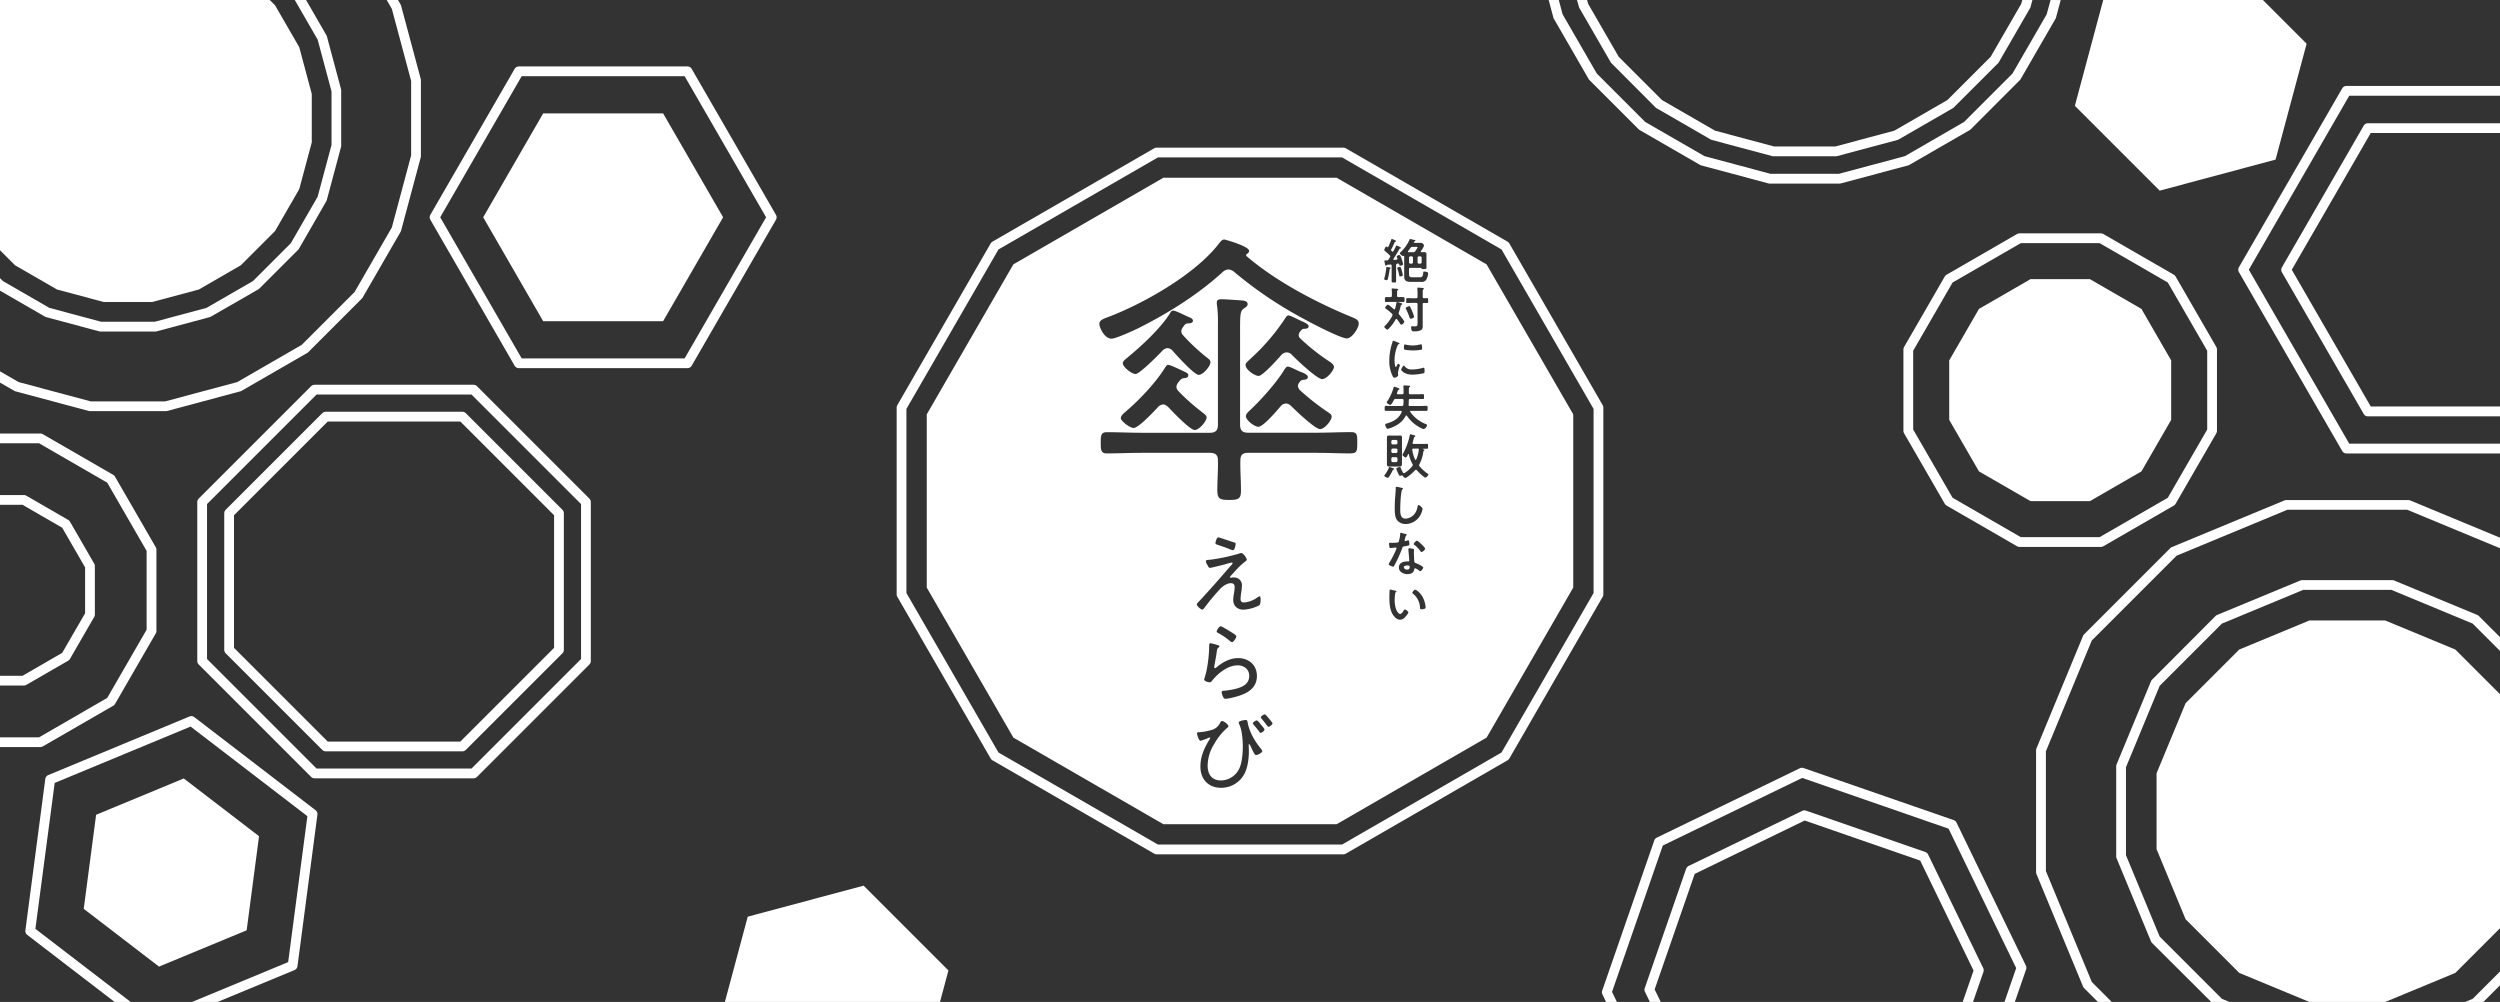
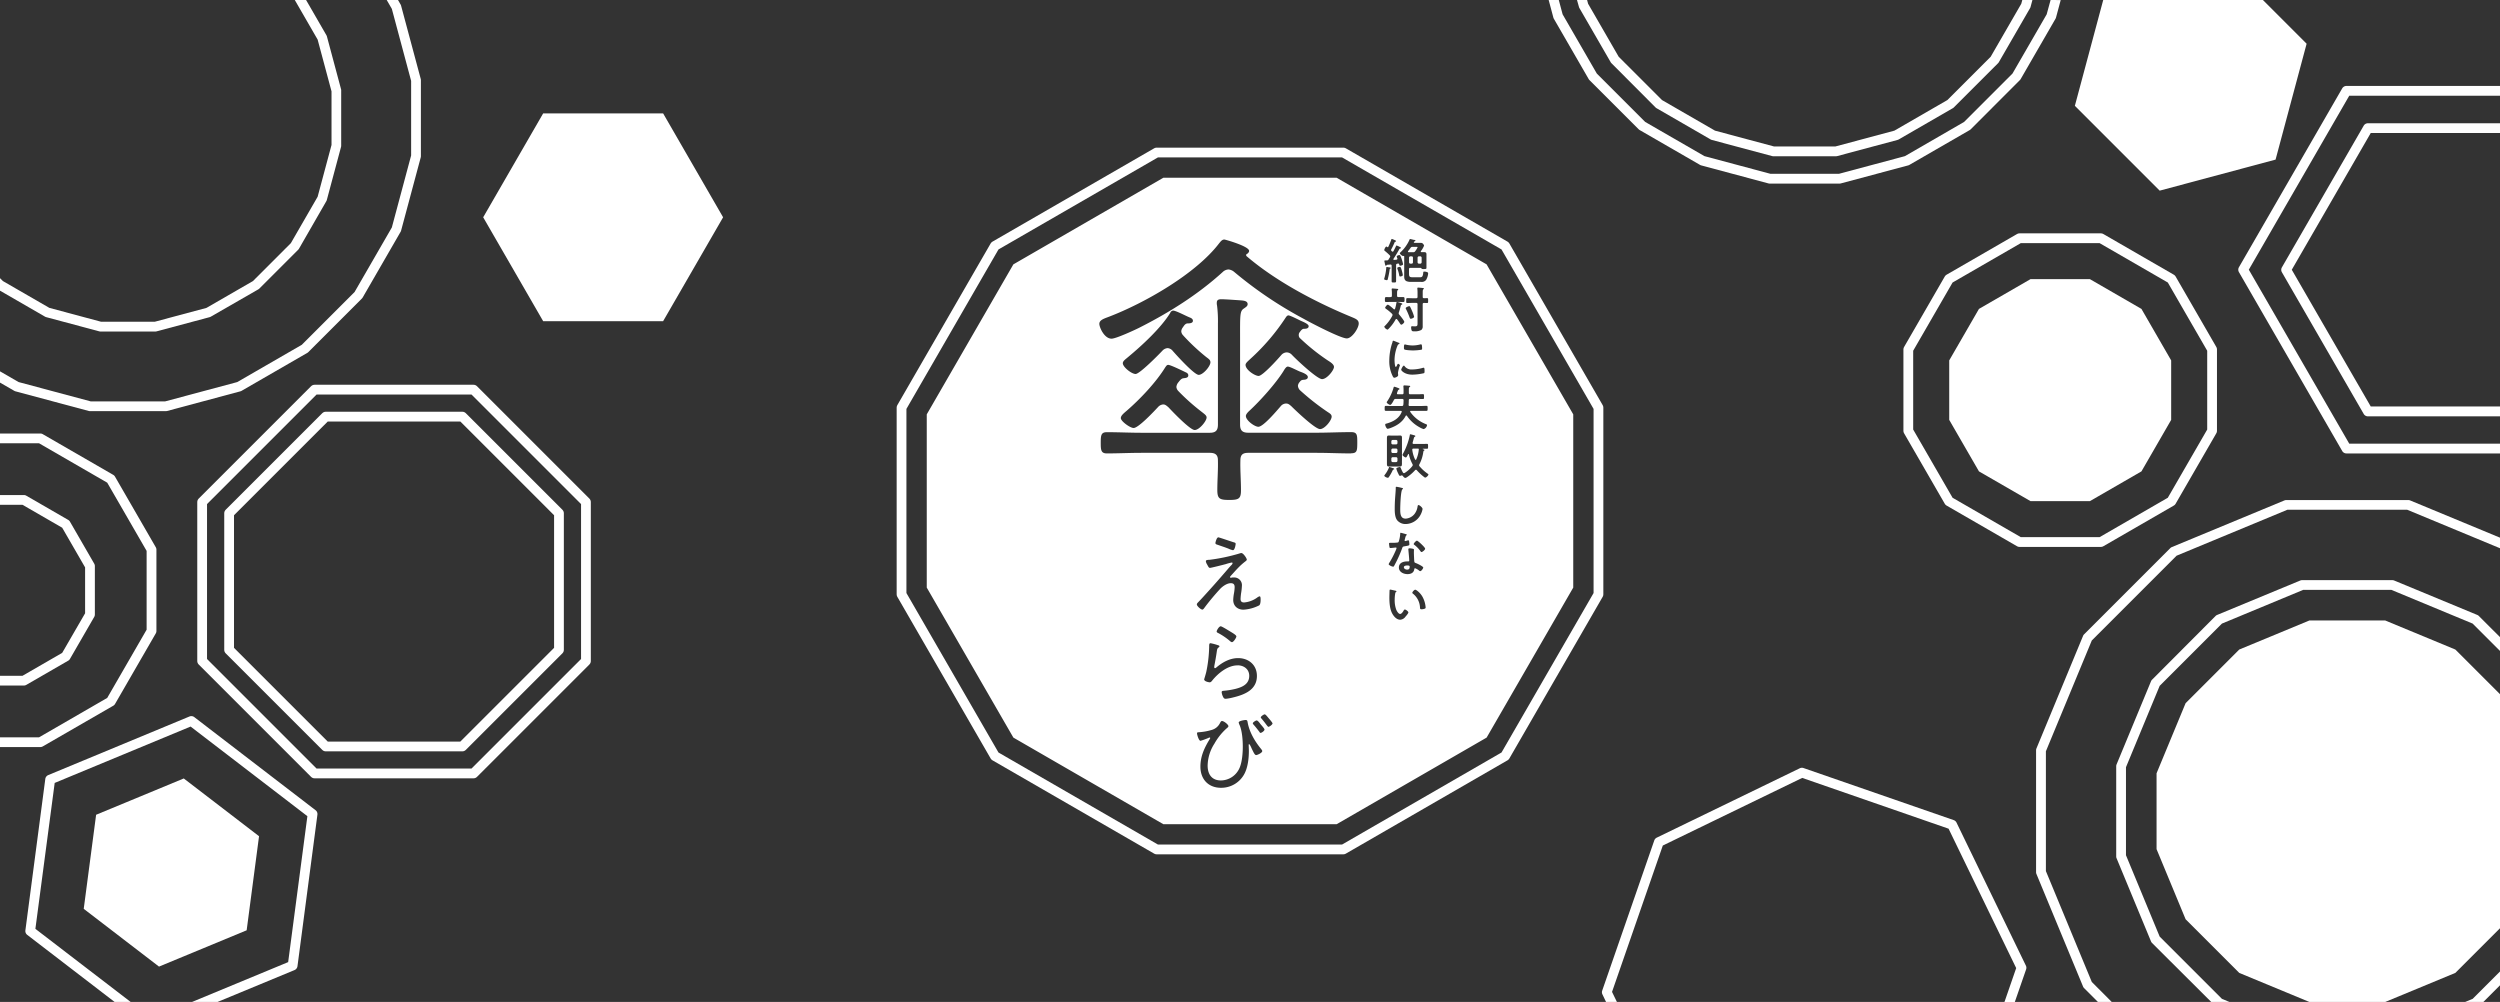
<svg xmlns="http://www.w3.org/2000/svg" width="1280" height="513" viewBox="0 0 1280 513">
  <rect x="0" y="0" width="1280" height="513" fill="#333333" stroke="none" />
  <defs>
    <style>.cls-1{fill:none;stroke:#fff;stroke-linecap:round;stroke-linejoin:round;stroke-width:5px;}.cls-2{fill:#fff;}</style>
  </defs>
  <title>h1</title>
  <g id="レイヤー_2" data-name="レイヤー 2">
    <g id="レイヤー_1-2" data-name="レイヤー 1">
      <polygon class="cls-1" points="687.8 78.09 592.2 78.09 509.39 125.89 461.59 208.69 461.59 304.31 509.39 387.11 592.2 434.91 687.8 434.91 770.61 387.11 818.41 304.31 818.41 208.69 770.61 125.89 687.8 78.09" />
      <path class="cls-2" d="M714.8,234.07h-1.73a.72.72,0,0,0-.7.7v1.13a.72.72,0,0,0,.7.7h1.73a.72.72,0,0,0,.7-.7v-1.13A.72.72,0,0,0,714.8,234.07Zm0-4.42h-1.73a.72.72,0,0,0-.7.7v.9a.72.72,0,0,0,.7.7h1.73a.72.72,0,0,0,.7-.7v-.9A.72.72,0,0,0,714.8,229.65Zm6.37-100.52h2.35a1.07,1.07,0,0,0,1.05-.5,9.81,9.81,0,0,0,1.23-2c0-.25-.3-.22-.53-.22H723.2a1,1,0,0,0-1,.5c-.4.57-.8,1.12-1.25,1.65a.47.47,0,0,0-.07.25C720.85,129,721,129.1,721.17,129.13Zm-6.37,96.12h-1.73a.72.72,0,0,0-.7.7v.9a.67.67,0,0,0,.7.68h1.73a.67.67,0,0,0,.7-.68V226A.72.72,0,0,0,714.8,225.25Zm4,65.22c0,.78,1,1.18,1.65,1.18.9,0,1.3-.48,1.3-1.35,0-.5,0-.78-1.27-.78C719.85,289.52,718.77,289.67,718.77,290.47ZM726,229.68h-2.3c-.35,0-.62.12-.62.52v.13a16,16,0,0,0,1.42,4.89c.08.13.15.23.3.23a.31.31,0,0,0,.3-.2,15.12,15.12,0,0,0,1.33-5.2C726.45,229.78,726.27,229.7,726,229.68Zm.5-94.68h.68a.72.72,0,0,0,.7-.7v-2.37a.72.72,0,0,0-.7-.7h-.68a.72.72,0,0,0-.7.7v2.37A.72.72,0,0,0,726.52,135Zm-3.75-3.77h-.62a.7.7,0,0,0-.7.7v2.37a.7.7,0,0,0,.7.7h.62a.67.67,0,0,0,.68-.7v-2.37A.66.66,0,0,0,722.77,131.23Zm38.38,4.12L684.35,91h-88.7l-76.8,44.35-44.35,76.8v88.7l44.35,76.8L595.65,422h88.7l76.8-44.35,44.35-76.8v-88.7Zm-39.48-12.62c.08-.18.15-.35.35-.35s1.53.35,1.8.42c.08,0,.18,0,.25,0,.43.1.68.23.68.4s-.25.3-.4.35a.71.71,0,0,0-.38.3.35.35,0,0,0-.07.2c0,.23.2.28.4.3h2l1.27,0c1.1,0,1.57,1.27,1.57,1.45a11.68,11.68,0,0,1-1.62,2.77.41.41,0,0,0-.07.23.29.29,0,0,0,.32.3c.48,0,1,0,1.4,0,.87,0,1.2.28,1.2,1.15,0,.58,0,1.18,0,1.75v3.25c0,.7,0,1.4,0,1.9s-.3.6-1.27.6h-.33c-.42,0-.7,0-.85-.18s-.27-.4-.54-.42h-5.25c-.5,0-.7.2-.7.7v1.92c0,1.8.12,2.2,2,2.2h3.45c1.25,0,1.6-.3,1.82-2.15.08-.6,0-.77.6-.77a4.07,4.07,0,0,1,1.33.25c.42.15.6.32.6.7a7.75,7.75,0,0,1-1.05,3.32,2.8,2.8,0,0,1-2.63,1h-5a6,6,0,0,1-2.4-.35c-1.08-.55-1.18-1.5-1.18-2.6,0-.6,0-1.2,0-1.8v-8.27c0-.2-.13-.28-.3-.28a.53.53,0,0,0-.2.05s-.08,0-.1,0c-.43,0-1.65-1-1.65-1.38,0-.2.3-.47.45-.6A19.67,19.67,0,0,0,721.67,122.73Zm.38,88.14a17.54,17.54,0,0,0,8.09,6.3c.25.1.53.23.53.53a2.57,2.57,0,0,1-1.73,2,9.88,9.88,0,0,1-2.22-1,18.4,18.4,0,0,1-6.35-5.8.38.38,0,0,0-.32-.18.39.39,0,0,0-.33.23c-1.67,3.2-4.5,5-7.82,6.22a7.45,7.45,0,0,1-1.35.38c-.65,0-1.3-1.55-1.3-2.1s.45-.5.87-.63c3.3-1,6.18-2.52,7.55-5.85a.46.46,0,0,0,.05-.2c0-.32-.25-.4-.52-.42h-4.45c-1,0-2.1,0-3.15,0-.65,0-.63-.33-.63-1.25s0-1.3.63-1.3c1,0,2.1.08,3.15.08h5c.5,0,.7-.18.78-.68s.12-1.9.12-2.3-.22-.65-.7-.65h-3.25a.92.92,0,0,0-1,.55c-.3.55-1.25,2.5-1.9,2.5-.45,0-1.78-.82-1.78-1.32,0-.23.33-.6.45-.8a24.61,24.61,0,0,0,3.08-6.78c.05-.2.12-.4.37-.4a12.3,12.3,0,0,1,1.63.53c.77.3,1,.35,1,.62s-.23.3-.35.35c-.4.18-.45.48-.93,1.75a.79.79,0,0,0,0,.2c0,.3.22.4.47.43h2.2c.48,0,.7-.2.7-.7v-1.25a17.15,17.15,0,0,0-.07-1.9,1,1,0,0,1,0-.28c0-.35.23-.42.5-.42.48,0,1.7.1,2.18.15.27,0,.8,0,.8.35,0,.2-.2.27-.33.37-.32.2-.37.48-.37,1.45v1.53c0,.5.22.7.7.7h3.8c.9,0,1.82-.08,2.72-.08.57,0,.55.33.55,1.28s0,1.22-.55,1.22c-.9,0-1.8-.05-2.72-.05H722c-.45,0-.65.18-.7.65,0,.78,0,1.55-.1,2.33a.55.55,0,0,0,.62.65h5.35c1.05,0,2.1-.08,3.15-.08.65,0,.62.3.62,1.3s0,1.25-.62,1.25c-1.05,0-2.1,0-3.15,0H722.4c-.2,0-.43.1-.43.35A.65.65,0,0,0,722.05,210.87Zm-4.25,26.68c0,.8-.1,1.3-1,1.3l-1.37,0h-2.8l-1.5,0c-.88,0-1-.4-1-1.53,0-.45,0-1,0-1.75v-9.29c0-.73,0-1.3,0-1.75,0-1.13.13-1.55,1-1.55.48,0,.95.05,1.4.05h2.93c.45,0,.92-.05,1.37-.05.85,0,1,.4,1,1.25,0,.67,0,1.37,0,2.05v9.29C717.77,236.22,717.8,236.9,717.8,237.55Zm1.77,28a6.34,6.34,0,0,0,4.7-2.42,7.93,7.93,0,0,0,1.53-3.7c.07-.4.12-.83.5-.83.55,0,2.07,1.28,2.07,2a9.25,9.25,0,0,1-1,2.92,8.76,8.76,0,0,1-7.6,4.78,5.51,5.51,0,0,1-4.4-1.93c-1.13-1.5-1.25-3.92-1.25-5.75s.07-3.94.22-5.92c.08-1.15.3-3.55.3-4.57v-.28c0-.37,0-.62.38-.62a21.31,21.31,0,0,1,2.82.6c.18,0,.5.12.5.35s-.15.25-.3.37c-.87.65-1.1,8.57-1.1,10C716.92,262.5,716.87,265.52,719.57,265.52Zm1.53,16.08c0-.12,0-.22,0-.35,0-.4.23-.55.6-.55a10.45,10.45,0,0,1,1.78.25c.27.08.5.23.5.53,0,0-.05.79-.05,1.32,0,.72.12,4.32.25,4.85.07.37.4.47.77.62l.25.1c.58.23,3.52,1.6,3.52,2.2,0,.4-.92,1.83-1.54,1.83-.25,0-.48-.23-.65-.35a7.06,7.06,0,0,0-2-1.15c-.28,0-.38.35-.4.57-.3,1.83-1.78,2.45-3.48,2.45-2,0-4.4-1.07-4.4-3.4s2.18-3.1,4.15-3.1H721c.3,0,.53-.12.53-.42C721.55,286.2,721.17,282.58,721.1,281.6Zm6.72,1c-.25,0-.42-.27-.55-.45a14.22,14.22,0,0,0-3.12-3.22c-.1-.08-.33-.23-.33-.4,0-.35,1.15-1.73,1.68-1.73s4.19,3.43,4.19,4.08S728.27,282.65,727.82,282.65ZM712.55,148.33c0-.08,0-.2,0-.28,0-.3.2-.35.45-.35s1.93.15,2.33.2c.2,0,.55,0,.55.33s-.1.22-.3.37-.28.63-.28,1.45v1.35c0,.5.2.7.7.7.83,0,1.68,0,2.4,0s.73.35.73,1.28,0,1.25-.75,1.25-1.6-.05-2.38-.05H712.2c-.8,0-1.6.05-2.4.05s-.73-.35-.73-1.25,0-1.28.73-1.28,1.42.08,2.15,0c.5,0,.7-.2.7-.7v-1.2A16.12,16.12,0,0,0,712.55,148.33Zm2.85-11.08c0-.45,1.25-.63,1.35-.63.42,0,.72.93,1,2a14.68,14.68,0,0,1,.5,2.2c0,.55-1.1.75-1.3.75-.5,0-.5-.4-.55-.62a15.65,15.65,0,0,0-.87-3.13A2.4,2.4,0,0,1,715.4,137.25ZM720,176.5a15.62,15.62,0,0,0,3.27.38,16.31,16.31,0,0,0,3.8-.5,2.11,2.11,0,0,1,.45-.08c.35,0,.45.3.5.6a12.26,12.26,0,0,1,.1,1.35c0,.53,0,.73-.47.83a29.14,29.14,0,0,1-4.2.35c-.78,0-3.85-.15-4.38-.5-.27-.18-.25-.7-.25-1,0-1.2.13-1.57.53-1.57A3.33,3.33,0,0,1,720,176.5Zm-.28-18.73c0-.42,1.43-1,1.8-1s.38.18.5.38c.35.65.63,1.29.93,2a18.48,18.48,0,0,1,1.07,3c0,.7-1.52,1.08-1.72,1.08s-.45-.3-.55-.58a36.87,36.87,0,0,0-1.85-4.35A1.12,1.12,0,0,1,719.72,157.77Zm8.68,30.6a1.72,1.72,0,0,1,.52-.1c.4,0,.45.6.45,1.88,0,.3,0,.75-.3.92a28.67,28.67,0,0,1-5.92.75c-4,0-5.73-2.1-5.73-2.5s.88-2.12,1.35-2.12a.45.45,0,0,1,.33.22,4.26,4.26,0,0,0,3.8,1.75A20.49,20.49,0,0,0,728.4,188.37Zm-19.23-21.62a21.09,21.09,0,0,0,3.7-5.08,1.29,1.29,0,0,0,.1-.45.81.81,0,0,0-.27-.57,23,23,0,0,0-3.1-2.55c-.2-.15-.4-.3-.4-.58s.9-1.52,1.37-1.52,2.63,1.88,3,2.27a.51.51,0,0,0,.33.13c.2,0,.3-.15.37-.33a20,20,0,0,0,.68-3c0-.22.12-.45.4-.45a11.24,11.24,0,0,1,2.05.6c.25.08.57.15.57.43s-.2.27-.35.35c-.37.17-.4.45-.5.87-.25,1.08-.57,2.1-.92,3.15a1.14,1.14,0,0,0-.08.4,1,1,0,0,0,.28.65c.47.52,2.6,3.15,2.6,3.7s-1.1,1.47-1.53,1.47c-.27,0-.47-.27-.92-1-.28-.42-.68-1-1.25-1.75a.44.44,0,0,0-.35-.17.48.48,0,0,0-.4.25,21,21,0,0,1-3.48,4.67c-.17.18-.47.53-.72.53a2.76,2.76,0,0,1-1.63-1.5C708.77,167.15,709.05,166.9,709.17,166.75Zm6.68,25.05a2.71,2.71,0,0,1,0,.37c0,.63-1.43,1.23-1.95,1.23s-.73-.55-1.05-1.23a17.13,17.13,0,0,1-1.53-7.67,29.73,29.73,0,0,1,1.28-8.27A12.08,12.08,0,0,0,713,175c0-.23.1-.55.38-.55s2.3.9,2.65,1,.5.17.5.42-.1.18-.35.33c-.43.22-.53.45-.78,1.07a20,20,0,0,0-1.4,7.1c0,.47.1,3.5.68,3.5.22,0,.57-.73.67-1s.3-.6.53-.6.9.53.9.8a19.23,19.23,0,0,0-1,3.63C715.75,191,715.82,191.57,715.85,191.8Zm14.77-36.65c-.4,0-1.08-.05-1.55-.05s-.65.23-.65.68v9.42c0,.6,0,1.22,0,1.82a2.24,2.24,0,0,1-.72,1.93,7.31,7.31,0,0,1-3.6.7c-.57,0-1.1,0-1.32-.45a4.33,4.33,0,0,1-.28-1.5c0-.38.05-.68.5-.68.23,0,.78.08,1.33.08,1.5,0,1.45-.5,1.45-1.93v-9.39c0-.48-.2-.7-.7-.7h-2.05c-.85,0-1.78.07-2.45.07s-.6-.35-.6-1.27,0-1.25.6-1.25c.8,0,1.62.07,2.45.07h2.05c.5,0,.7-.22.7-.7v-2.22a17.18,17.18,0,0,0-.1-1.93c0-.07,0-.17,0-.25,0-.3.2-.35.45-.35s1.73.13,2.1.18.77,0,.77.35-.1.22-.3.37-.27.73-.27,1.5V152c0,.48.17.65.65.68s1.1-.05,1.52-.05c.65,0,.6.3.6,1.27S731.24,155.15,730.62,155.15Zm-20.8-28.92a.88.88,0,0,1,.45.25.46.46,0,0,0,.23.1.35.35,0,0,0,.32-.23,37.88,37.88,0,0,0,1.53-3.67c0-.15.1-.35.3-.35a9.78,9.78,0,0,1,1.27.52l.18.08c.22.1.67.27.67.52s-.22.28-.3.3-.32.08-.42.3a35.3,35.3,0,0,1-1.75,3.68.58.58,0,0,0-.08.3.53.53,0,0,0,.18.37,2.34,2.34,0,0,0,.27.28.54.54,0,0,0,.38.17c.22,0,.32-.15.42-.3.43-.8.85-1.62,1.23-2.42.1-.2.15-.43.37-.43a9.45,9.45,0,0,1,1.65.75c.28.13.58.3.58.5s-.28.25-.33.25a.62.62,0,0,0-.45.28c-1,1.75-2,3.47-3.1,5.1a.34.34,0,0,0,0,.22c0,.2.18.27.35.27.4,0,.83-.07,1.23-.12.25,0,.47-.15.47-.45,0-.1,0-.15,0-.23a3.35,3.35,0,0,1-.35-.92c0-.45,1-.75,1.37-.75s.58.35,1.2,2.15a17.73,17.73,0,0,1,.68,2.47c0,.33-.18.43-.45.55a2.62,2.62,0,0,1-1,.28c-.4,0-.45-.38-.55-.75a.44.44,0,0,0-.52-.35l-.4.05,0,0c-.48.1-.65.3-.65.78v4.65c0,1.12,0,2.25,0,3.4,0,.77-.2.8-1.13.8s-1.15,0-1.15-.78c0-1.15,0-2.3,0-3.42v-4.38c0-.35-.15-.62-.55-.62a.2.2,0,0,0-.1,0l-1.65.15a.45.45,0,0,0-.32.23c-.08.15-.18.27-.35.27s-.35-.37-.48-1.07c-.07-.28-.12-.63-.22-1a1.55,1.55,0,0,1-.05-.35c0-.32.25-.32.67-.32.13,0,.25,0,.4,0H710a1,1,0,0,0,1-.57c.2-.35.42-.7.65-1.05a1,1,0,0,0,.15-.47.82.82,0,0,0-.28-.55,30.73,30.73,0,0,0-2.32-2.1c-.35-.28-.45-.38-.45-.58C708.75,127.6,709.4,126.23,709.82,126.23Zm-1,16.12a26.69,26.69,0,0,0,.93-5c0-.38,0-.65.35-.65.15,0,.82.15,1,.17a1.89,1.89,0,0,0,.23,0c.4.08.7.13.7.35a.33.33,0,0,1-.2.3c-.28.13-.3.18-.33.5a41.68,41.68,0,0,1-1,5.05.45.45,0,0,1-.45.38c-.32,0-1.42-.23-1.42-.63A3.62,3.62,0,0,1,708.87,142.35ZM643.16,386.6c-.77,0-1.32-1.42-2.19-3.11-.09-.18-1-2.47-1.41-2.47-.28,0-.23.37-.23.55,0,.41.09,1.88.09,3,0,3.61-.5,8.09-2.15,11.38a13.41,13.41,0,0,1-12.11,7.4c-6.53,0-10.55-4.43-10.55-10.83,0-5.25,2-9.59,4.71-14a2.13,2.13,0,0,0,.32-.64.31.31,0,0,0-.32-.27.72.72,0,0,0-.46.14,35,35,0,0,1-4.2,1.55c-.87,0-1.78-3.15-1.78-3.79s.45-.55.86-.6a29.54,29.54,0,0,0,6.67-1.19,6.71,6.71,0,0,0,4.25-3.56c.23-.41.5-1,1-1,1,0,3.29,1.83,3.29,2.65,0,.46-.78,1-1.1,1.28a30.46,30.46,0,0,0-6.08,7.68A21.39,21.39,0,0,0,618.31,392c0,4.39,2.1,7.59,6.81,7.59a10.54,10.54,0,0,0,9.46-6.26c1.37-2.93,1.73-7.77,1.73-11s-.32-8-1.6-11a6.11,6.11,0,0,1-.5-1.41c0-.82,2.88-1.28,3.56-1.28.92,0,.92.64,1.05,1.37.92,4.89,3.61,9.46,6.72,13.29.27.37.73.83.73,1.24C646.27,385.5,643.71,386.6,643.16,386.6ZM630.78,288a22.47,22.47,0,0,0-3.19.83c-1,.27-7.45,1.92-8.05,1.92s-.73-.32-1.55-1.83a4,4,0,0,1-.59-1.55c0-.6.55-.64,1.37-.74.14,0,.27,0,.46,0a93.76,93.76,0,0,0,15.35-3.24,3.57,3.57,0,0,1,1-.23c1,0,2.78,2.69,2.78,3.38,0,.27-.27.5-.45.68-3.43,2.61-4.94,4.57-7.77,7.63a1.13,1.13,0,0,0-.37.64c0,.23.23.32.42.32a4.16,4.16,0,0,0,.77-.14,4,4,0,0,1,.69,0,3.95,3.95,0,0,1,4.2,4.43,29.13,29.13,0,0,1-.36,3.34,27.09,27.09,0,0,0-.32,3.24c0,1.28.63,1.78,1.82,1.78a13.19,13.19,0,0,0,6.76-2.56,3.32,3.32,0,0,1,1.19-.59c.55,0,.5,1.46.5,1.83,0,.77-.09,2.37-.77,2.83a20.59,20.59,0,0,1-8,2.19c-3,0-5.26-1.87-5.26-5a23.6,23.6,0,0,1,.41-3.52,20.6,20.6,0,0,0,.32-3c0-1.32-.5-2.05-2-2.05-1.87,0-4,1.51-5.25,2.74a122.27,122.27,0,0,0-8,9.55c-.32.45-.83,1.23-1.28,1.23-.82,0-2.83-1.83-2.83-2.65a1.51,1.51,0,0,1,.5-.91c1.09-1.14,2.19-2.29,3.24-3.47,3.47-3.8,6.9-7.63,10.23-11.52,1.19-1.32,2.38-2.83,3.61-4.11.28-.27.69-.68.69-1.05A.34.34,0,0,0,630.78,288Zm-8.49-10c0-.18.59-2.88,1.5-2.88.41,0,7,2.29,8.14,2.61.41.09.73.27.73.77,0,.14-.37,3.2-1.42,3.2a10,10,0,0,1-2.33-.82c-1.87-.73-3.75-1.33-5.66-2C622.79,278.75,622.29,278.56,622.29,278Zm11.33,62.67c-5,0-9.92,4-12.93,7.73-.32.41-.73.95-1.33.95-.27,0-2.83-.36-2.83-1.55,0,0,.87-2.79,1.1-3.88A67.65,67.65,0,0,0,619,333.52c.05-.78.05-1.42.09-2,0-1.6,0-2.19.73-2.19a26.7,26.7,0,0,1,3.75,1c.32.09.78.22.78.59a.55.55,0,0,1-.28.46c-.77.59-.86.82-1.05,2.05-.36,2.56-.82,5.12-1.32,7.68,0,.18,0,.36,0,.55a.42.42,0,0,0,.37.45,1,1,0,0,0,.59-.27c3.15-2.7,7-4.89,11.24-4.89,5.44,0,9.64,3.52,9.64,9.14,0,7.17-6.44,9.64-12.38,11.05a24,24,0,0,1-3.52.64c-.87,0-1.09-.32-1.46-1.05a7,7,0,0,1-.69-2.33c0-.68.64-.68,1.15-.73a38.25,38.25,0,0,0,6.07-1c3.52-.92,6.9-2.47,6.9-6.67C639.6,342.61,636.86,340.64,633.62,340.64Zm-10.69-17.31c0-.59,1.18-2.7,2.1-2.7.59,0,4.57,2.52,5.39,3,.64.41,2.6,1.51,2.6,2.19s-1.46,2.93-2.24,2.93c-.45,0-1-.51-1.28-.78a33.79,33.79,0,0,0-5.52-3.75C623.47,324,622.93,323.79,622.93,323.33Zm22.52,51.89c-.32,0-.5-.27-.64-.55-1-1.28-1.92-2.51-3-3.7-.14-.18-.37-.41-.37-.64,0-.55,1.51-1.5,2-1.5s1.47,1.23,1.74,1.64c.41.6,2.24,2.42,2.24,3.06S646,375.22,645.45,375.22Zm4-3.1c-.22,0-.59-.46-1.28-1.37-.54-.74-1.28-1.7-2.33-2.93a1,1,0,0,1-.32-.55c0-.5,1.51-1.55,2-1.55s1.37,1.19,1.92,1.83,2.1,2.42,2.1,2.83C651.48,371,650,372.12,649.42,372.12Zm42.35-140c-6,0-11.91-.3-17.72-.3h-35c-2.83,0-4,1-4,3.87-.14,5.07.3,10.13.3,15.34,0,4.32-1.19,4.91-6,4.91-4.92,0-6.11-.59-6.11-5.06,0-5.21.45-10.27.3-15.34,0-2.82-1.49-3.72-4.17-3.72H584.57c-6,0-11.91.3-17.86.3-3,0-3.13-1.79-3.13-5.36,0-3.87.15-5.51,3.13-5.51,5.95,0,11.91.3,17.86.3h34.84c3,0,4.17-1.19,4.17-4.17V165.83a64.38,64.38,0,0,0-.45-9.38A5.07,5.07,0,0,1,623,155c0-1.64,1.2-1.79,2.39-1.79,1.93,0,8,.45,10.27.6,1.19.14,3.13.29,3.13,1.93,0,1-.9,1.49-1.94,2.23-2.08,1.34-1.93,3.28-1.93,15.49v43.92c0,3,1.19,4.17,4.16,4.17h35c5.81,0,11.76-.3,17.72-.3,3.13,0,3.13,1.49,3.13,5.51C694.9,230.59,694.9,232.08,691.77,232.08Zm-85.91-60.3a104.83,104.83,0,0,0,11.76,11c1.34,1,2.09,1.49,2.09,2.68,0,1.93-3.72,6.4-6,6.4s-11.31-10-13.25-12.21a3.78,3.78,0,0,0-2.68-1.49,4.09,4.09,0,0,0-2.53,1.19c-1.79,1.94-11.76,12.06-13.85,12.06s-6.55-3.57-6.55-5.51c0-1.19,1.49-2.08,2.83-3.27,7-5.81,16.68-14.74,21.44-22.48a1.77,1.77,0,0,1,1.49-1.19c1.49,0,6.7,2.83,8.64,3.57.74.3,1.49.74,1.49,1.64,0,1.34-1.94,1.34-2.83,1.34-1.05.15-1.64,1-2.24,1.93a3.8,3.8,0,0,0-.89,2.09A3.17,3.17,0,0,0,605.86,171.78ZM577,210.19c6.85-5.95,14.89-14.44,19.65-22.18.45-.6.75-1.19,1.49-1.19,1.19,0,7.3,3,8.78,3.72.75.3,1.49.74,1.49,1.64,0,1.34-1.49,1.34-2.53,1.49-1.19.15-1.93,1.34-2.68,2.23a4.23,4.23,0,0,0-.89,2.23,3.48,3.48,0,0,0,1,2.09,107,107,0,0,0,11.47,10.27c2.08,1.64,3,2.23,3,3.28,0,1.78-3.72,6.4-6.1,6.4s-11.47-9.53-13.4-11.61c-.89-.75-1.64-1.49-2.68-1.49a3.87,3.87,0,0,0-2.68,1.34c-1.94,2.08-10,10.72-12.51,10.72-1.78,0-6.55-3.43-6.55-5.07C573.85,212.72,575.64,211.38,577,210.19Zm88.73-36.92a104.58,104.58,0,0,0,14.15,11.31c1.19.75,3.12,1.94,3.12,3.28,0,1.64-3.57,6.25-6.1,6.25S663.63,184,661.4,181.61a3.72,3.72,0,0,0-2.68-1.19,3.85,3.85,0,0,0-2.68,1.34c-1.64,1.93-9.53,10.72-11.62,10.72-1.93,0-6.7-3.13-6.7-5.66,0-1,1.49-2.09,2.39-3a109.26,109.26,0,0,0,18.31-21.44c.45-.59.74-.89,1.34-.89s3.72,1.49,6.1,2.68c.9.44,4.17,1.64,4.17,2.83,0,1.34-1.64,1.34-2.38,1.34-1,0-1.64,1-2.23,1.78a2.09,2.09,0,0,0-.45,1.34A2.19,2.19,0,0,0,665.71,173.27Zm0,26.65a124.12,124.12,0,0,0,14,11c.89.59,2.08,1.19,2.08,2.38,0,1.94-3.57,6.4-5.95,6.4-2.53,0-12.51-9.53-14.74-11.76-.89-.74-1.49-1.34-2.68-1.34a3.63,3.63,0,0,0-2.68,1.34c-1.94,2.23-8.93,10.57-11.47,10.57-1.93,0-6.4-3.27-6.4-5.51,0-.89,1-1.93,1.64-2.53,5.66-5.21,13.55-14,17.57-20.4.45-.74,1.34-2.38,2.23-2.38,1.19,0,4.91,2.09,6.55,2.68s3.73,1.49,3.73,2.68c0,.89-.75,1.19-1.49,1.34-1.34.15-1.79,0-2.68,1.19a3.32,3.32,0,0,0-.9,1.94A3.69,3.69,0,0,0,665.71,199.92Zm23.83-26.65c-3.13,0-18.47-8-22-10a206.39,206.39,0,0,1-35.73-24.11,5.3,5.3,0,0,0-2.83-1.2,4.63,4.63,0,0,0-3,1.34c-12.8,11.62-27.54,20.85-42.88,28.59-2.38,1.19-11.76,5.51-14,5.51-3.72,0-6.26-5.81-6.26-7.59,0-1.94,2.39-2.68,4.77-3.58,18.31-7,44.66-22,56.58-37.67.74-.89,1.48-1.93,2.68-1.93.29,0,12.65,3.42,12.65,5.81,0,.74-.45,1-.89,1.48-.45.15-.6.3-.6.75a.55.55,0,0,0,.15.45c14.74,12.65,34.69,23.22,52.56,30.67,3.12,1.34,4.91,1.78,4.91,3.87C695.64,168.06,692.22,173.27,689.54,173.27Zm21,71.35c-.55,0-1.8-.65-1.8-1.05,0-.15.2-.37.27-.5a14.2,14.2,0,0,0,2.08-3.6c.1-.27.12-.37.3-.37a13,13,0,0,1,1.67.55c.2,0,.75.22.75.5s-.22.2-.35.22-.3.15-.52.6a20.51,20.51,0,0,1-1.9,3.33A.55.55,0,0,1,710.55,244.62Zm.45,44.23a2.63,2.63,0,0,1,.45-.9,48.39,48.39,0,0,0,3-5.77,9.56,9.56,0,0,0,.58-1.53.34.34,0,0,0-.35-.32c-.2,0-2.13.25-2.7.25s-.53-.23-.63-.8c-.05-.3-.17-1.2-.17-1.45s.17-.4.45-.4h1.15a22.12,22.12,0,0,0,2.57-.13c.33-.05.55-.07.75-.4a15,15,0,0,0,.8-4.2c0-.17,0-.42.23-.42s2.35.6,2.75.72c.12.05.4.13.4.3s-.18.28-.4.45a4.26,4.26,0,0,0-.45,1.33,7.61,7.61,0,0,0-.28,1.12.29.29,0,0,0,.28.33,11.19,11.19,0,0,0,1.42-.38,1.23,1.23,0,0,1,.25,0c.3,0,.33.45.38.75a12,12,0,0,1,.12,1.33c0,.55-.3.6-2.6,1-.9.15-.87.33-1.17,1.15a63.9,63.9,0,0,1-4.08,8.9c-.15.25-.22.35-.5.35C712.67,290.1,711,289.37,711,288.85Zm8.6,26.87a3.6,3.6,0,0,1-2.68,1.58c-1.85,0-3.3-1.68-4.12-3.2-1.25-2.35-1.45-5.5-1.45-8.15,0-.4.07-3.57.12-3.8a.31.31,0,0,1,.35-.27c.33,0,2.18.47,2.6.55.2.05.55.1.55.35s-.1.2-.25.32c-.35.28-.37.78-.45,1.2a19.45,19.45,0,0,0-.2,2.65,14.26,14.26,0,0,0,.8,5.22c.3.7,1.13,2.18,2,2.18.7,0,1.43-1.1,1.73-1.65.15-.25.35-.63.67-.63.53,0,1.8,1,1.8,1.48S720,315.32,719.6,315.72Zm9.64-4a5.06,5.06,0,0,1-1.39.23c-.8,0-.78-.35-.83-.95a9.55,9.55,0,0,0-3.7-7.12.41.41,0,0,1-.22-.38c0-.47,1-1.57,1.5-1.57s2.65,1.57,3.84,3.87a13.62,13.62,0,0,1,1.48,5.2C729.92,311.47,729.67,311.6,729.24,311.72Zm.48-67.2a.85.85,0,0,1-.53-.25,24.67,24.67,0,0,1-3.82-3.55.5.5,0,0,0-.42-.2.56.56,0,0,0-.45.23,21.66,21.66,0,0,1-4.1,3.55,2.14,2.14,0,0,1-.9.4c-.43,0-1-.63-1.2-.93a.79.79,0,0,0-.63-.37.66.66,0,0,0-.3.07,1.55,1.55,0,0,1-.6.18c-.32,0-.6-.58-.87-1.18a12.84,12.84,0,0,1-1-2.52c0-.48,1.62-.85,1.8-.85s.37.22.57.7a14.57,14.57,0,0,0,1,2.1c.15.2.27.35.55.35a.83.83,0,0,0,.35-.1,15.12,15.12,0,0,0,4-3.6.7.7,0,0,0,.12-.45.9.9,0,0,0-.12-.5,18.42,18.42,0,0,1-1.83-4.95.21.21,0,0,0-.22-.2c-.1,0-.15.05-.2.15-.45.9-.75,1.62-1.18,1.62s-1.67-.9-1.67-1.32a3.76,3.76,0,0,1,.35-.78,33.88,33.88,0,0,0,3.4-9.34c0-.23.05-.43.32-.43a18.85,18.85,0,0,1,2,.55c.2,0,.5.15.5.4s-.18.25-.3.33c-.3.15-.35.3-.55,1.05-.1.42-.28,1-.55,2a.38.38,0,0,0,0,.18c0,.32.25.42.53.45h4.4c.82,0,1.64-.05,2.42-.05.6,0,.57.32.57,1.27s0,1.23-.57,1.23-1.33,0-2,0c-.08,0-.15,0-.15.12s0,.1.12.13c.33.1.75.15.75.42s-.2.3-.35.4-.22.45-.25.68a19.2,19.2,0,0,1-2,6.22,1,1,0,0,0-.13.47.7.7,0,0,0,.18.5,21.28,21.28,0,0,0,4.14,3.78c.18.12.45.3.45.52C731.34,243.4,730.29,244.52,729.72,244.52Z" />
      <polygon class="cls-1" points="242.45 199.5 161.05 199.5 103.5 257.05 103.5 338.45 161.05 396 242.45 396 300 338.45 300 257.05 242.45 199.5" />
      <polygon class="cls-1" points="236.72 213.31 166.78 213.31 117.31 262.77 117.31 332.73 166.78 382.19 236.72 382.19 286.19 332.73 286.19 262.77 236.72 213.31" />
      <polygon class="cls-2" points="132.63 428.14 94.09 398.57 49.21 417.16 42.87 465.32 81.41 494.9 126.29 476.31 132.63 428.14" />
-       <polygon class="cls-1" points="351.97 36.5 265.66 36.5 222.5 111.25 265.66 186 351.97 186 395.13 111.25 351.97 36.5" />
      <polygon class="cls-2" points="339.52 58.06 278.1 58.06 247.39 111.25 278.1 164.44 339.52 164.44 370.23 111.25 339.52 58.06" />
      <polygon class="cls-1" points="1075.66 121.98 1033.98 121.98 997.89 142.82 977.05 178.91 977.05 220.59 997.89 256.68 1033.98 277.52 1075.66 277.52 1111.75 256.68 1132.59 220.59 1132.59 178.91 1111.75 142.82 1075.66 121.98" />
      <polygon class="cls-2" points="1070.05 142.93 1039.6 142.93 1013.23 158.16 998 184.53 998 214.98 1013.23 241.35 1039.6 256.57 1070.05 256.57 1096.42 241.35 1111.64 214.98 1111.64 184.53 1096.42 158.16 1070.05 142.93" />
      <polygon class="cls-2" points="1076.85 0 1062.33 54.18 1105.76 97.61 1165.09 81.72 1180.99 22.39 1158.6 0 1076.85 0" />
      <path class="cls-2" d="M1049.9,0l-2,7.34-17.51,30.32-24.77,24.77L975.34,79.94,941.51,89h-35l-33.83-9.06L842.34,62.43,817.57,37.66,800.06,7.34,798.1,0h-5.18l2.4,9a2.63,2.63,0,0,0,.25.6l17.84,30.9a2.49,2.49,0,0,0,.4.52L839,66.19a2.49,2.49,0,0,0,.52.4l30.9,17.84a2.63,2.63,0,0,0,.6.25l34.46,9.24a2.89,2.89,0,0,0,.65.08h35.68a2.89,2.89,0,0,0,.65-.08L977,84.68a2.63,2.63,0,0,0,.6-.25l30.9-17.84a2.49,2.49,0,0,0,.52-.4L1034.19,41a2.49,2.49,0,0,0,.4-.52l17.84-30.9a2.63,2.63,0,0,0,.25-.6l2.4-8.95Z" />
      <path class="cls-2" d="M1035.41,0l-.52,1.93-15.67,27.14L997.07,51.22,969.93,66.89,939.67,75H908.33l-30.26-8.11L850.93,51.22,828.78,29.07,813.11,1.93,812.59,0h-5.17l1,3.54a2.18,2.18,0,0,0,.25.61l16,27.7a2.25,2.25,0,0,0,.4.52L847.63,55a2.25,2.25,0,0,0,.52.4l27.7,16a3,3,0,0,0,.61.25l30.9,8.28A2.8,2.8,0,0,0,908,80h32a2.8,2.8,0,0,0,.64-.08l30.9-8.28a3,3,0,0,0,.61-.25l27.7-16a2.25,2.25,0,0,0,.52-.4L1023,32.37a2.25,2.25,0,0,0,.4-.52l16-27.7a2.18,2.18,0,0,0,.25-.61l.95-3.54Z" />
      <path class="cls-2" d="M58.68,513H66.9L18.12,475.57,28,400.86,97.59,372l59.79,45.88-9.84,74.72L98.32,513h13.06l39.41-16.32a2.52,2.52,0,0,0,1.52-2l10.21-77.59a2.49,2.49,0,0,0-1-2.3L99.49,367.17a2.52,2.52,0,0,0-2.48-.33l-72.3,30a2.52,2.52,0,0,0-1.52,2L13,476.35a2.5,2.5,0,0,0,.95,2.31Z" />
      <path class="cls-2" d="M822.3,513h5.56l-2.5-5.15,26-74.94,71.37-34.62,74.94,26,34.62,71.37-6,17.35h5.3l5.78-16.69a2.48,2.48,0,0,0-.11-1.91l-35.52-73.23a2.5,2.5,0,0,0-1.43-1.28l-76.9-26.66a2.48,2.48,0,0,0-1.91.11l-73.23,35.52a2.53,2.53,0,0,0-1.28,1.43l-26.66,76.9a2.48,2.48,0,0,0,.11,1.91Z" />
-       <path class="cls-2" d="M844.74,513h5.56l-3.12-6.43,20.51-59.14L924,420.11l59.14,20.51,27.32,56.31L1004.89,513h5.29l5.35-15.41a2.53,2.53,0,0,0-.12-1.91L987.19,437.5a2.52,2.52,0,0,0-1.43-1.27l-61.09-21.18a2.51,2.51,0,0,0-1.92.11l-58.18,28.22a2.52,2.52,0,0,0-1.27,1.43l-21.18,61.1a2.49,2.49,0,0,0,.11,1.91Z" />
-       <polygon class="cls-2" points="481.28 513 485.6 496.88 442.17 453.45 382.84 469.34 371.14 513 481.28 513" />
      <path class="cls-2" d="M79.73,280.14,58.89,244.05a2.44,2.44,0,0,0-.91-.92L21.89,222.29a2.49,2.49,0,0,0-1.25-.33H0v5H20L54.9,247.13l20.17,34.93V322.4L54.9,357.33,20,377.5H0v5H20.64a2.59,2.59,0,0,0,1.25-.33L58,361.33a2.44,2.44,0,0,0,.91-.92l20.84-36.09a2.5,2.5,0,0,0,.34-1.25V281.39A2.5,2.5,0,0,0,79.73,280.14Z" />
      <path class="cls-2" d="M48.23,288.58l-12.4-21.47a2.44,2.44,0,0,0-.91-.92l-21.47-12.4a2.51,2.51,0,0,0-1.25-.33H0v5H11.53l20.31,11.73L43.57,290.5V314L31.84,334.27,11.53,346H0v5H12.2a2.62,2.62,0,0,0,1.25-.33l21.47-12.4a2.44,2.44,0,0,0,.91-.92l12.4-21.47a2.5,2.5,0,0,0,.34-1.25v-24.8A2.5,2.5,0,0,0,48.23,288.58Z" />
      <path class="cls-2" d="M215.42,40.43,205.36,2.92a2.24,2.24,0,0,0-.25-.6L203.78,0H198l2.62,4.53,9.88,36.88V79.59l-9.88,36.88-19.09,33.06-27,27-33.06,19.09L84.59,205.5H46.41L9.53,195.62,0,190.12v5.77l7.32,4.22a2.24,2.24,0,0,0,.6.25l37.51,10.06a2.89,2.89,0,0,0,.65.08H84.92a2.89,2.89,0,0,0,.65-.08l37.51-10.06a2.24,2.24,0,0,0,.6-.25l33.64-19.42a2.46,2.46,0,0,0,.51-.39l27.47-27.47a2.46,2.46,0,0,0,.39-.51l19.42-33.64a2.24,2.24,0,0,0,.25-.6l10.06-37.51a2.89,2.89,0,0,0,.08-.65V41.08A2.89,2.89,0,0,0,215.42,40.43Z" />
      <path class="cls-2" d="M174.65,45.8l-7.27-27.15a2.63,2.63,0,0,0-.25-.6L156.71,0h-5.78l11.7,20.27,7.11,26.51V74.22l-7.11,26.51L148.91,124.5,129.5,143.91l-23.77,13.72-26.51,7.11H51.78l-26.51-7.11L1.5,143.91,0,142.41v6.41l23.05,13.31a2.63,2.63,0,0,0,.6.25l27.15,7.27a2.37,2.37,0,0,0,.65.09h28.1a2.37,2.37,0,0,0,.65-.09l27.15-7.27a2.63,2.63,0,0,0,.6-.25l24.34-14a2.88,2.88,0,0,0,.52-.4l19.87-19.87a2.88,2.88,0,0,0,.4-.52l14-24.34a2.63,2.63,0,0,0,.25-.6l7.27-27.15a2.37,2.37,0,0,0,.09-.65V46.45A2.37,2.37,0,0,0,174.65,45.8Z" />
-       <polygon class="cls-2" points="153.22 24.17 140.82 2.7 138.12 0 0 0 0 128.12 7.7 135.82 29.17 148.22 53.11 154.63 77.89 154.63 101.83 148.22 123.3 135.82 140.82 118.3 153.22 96.83 159.63 72.89 159.63 48.11 153.22 24.17" />
      <polygon class="cls-2" points="1280 355.43 1257.13 332.56 1221.24 317.69 1182.39 317.69 1146.5 332.56 1119.03 360.03 1104.16 395.92 1104.16 434.77 1119.03 470.66 1146.5 498.13 1182.39 513 1221.24 513 1257.13 498.13 1280 475.26 1280 355.43" />
      <path class="cls-2" d="M1280,333.28v-7.07l-10.82-10.81a2.38,2.38,0,0,0-.81-.55l-42.56-17.63a2.65,2.65,0,0,0-1-.19h-46.07a2.61,2.61,0,0,0-1,.19l-42.57,17.63a2.48,2.48,0,0,0-.81.55L1101.86,348a2.5,2.5,0,0,0-.54.81l-17.63,42.56a2.45,2.45,0,0,0-.19,1v46.07a2.42,2.42,0,0,0,.19,1l17.63,42.57a2.73,2.73,0,0,0,.54.81L1132.15,513h9.32l-3.84-1.59-31.88-31.88-17.25-41.65V392.81l17.25-41.65,31.88-31.88L1179.27,302h45.08L1266,319.28Z" />
      <polygon class="cls-2" points="1280 497.41 1266 511.41 1262.15 513 1271.48 513 1280 504.48 1280 497.41" />
      <path class="cls-2" d="M1280,275.29l-46-19.07a2.61,2.61,0,0,0-1-.19h-62.38a2.65,2.65,0,0,0-1,.19L1112,280.1a2.45,2.45,0,0,0-.81.54l-44.11,44.11a2.48,2.48,0,0,0-.55.81l-23.87,57.64a2.41,2.41,0,0,0-.19.95v62.39a2.37,2.37,0,0,0,.19.95l23.87,57.64a2.48,2.48,0,0,0,.55.81l7.06,7.06h7.07L1071,502.76,1047.5,446V384.65L1071,327.93l43.41-43.41L1171.12,261h61.39L1280,280.7Z" />
      <path class="cls-2" d="M1280,208.11h-66.18l-40.43-70,40.43-70H1280v-5h-67.62a2.51,2.51,0,0,0-2.17,1.25l-41.88,72.53a2.53,2.53,0,0,0,0,2.5l41.88,72.53a2.49,2.49,0,0,0,2.17,1.25H1280Z" />
      <path class="cls-2" d="M1280,227.16h-77.18l-51.43-89.08L1202.82,49H1280V44h-78.62a2.51,2.51,0,0,0-2.17,1.25l-52.88,91.58a2.53,2.53,0,0,0,0,2.5l52.88,91.58a2.49,2.49,0,0,0,2.17,1.25H1280Z" />
    </g>
  </g>
</svg>